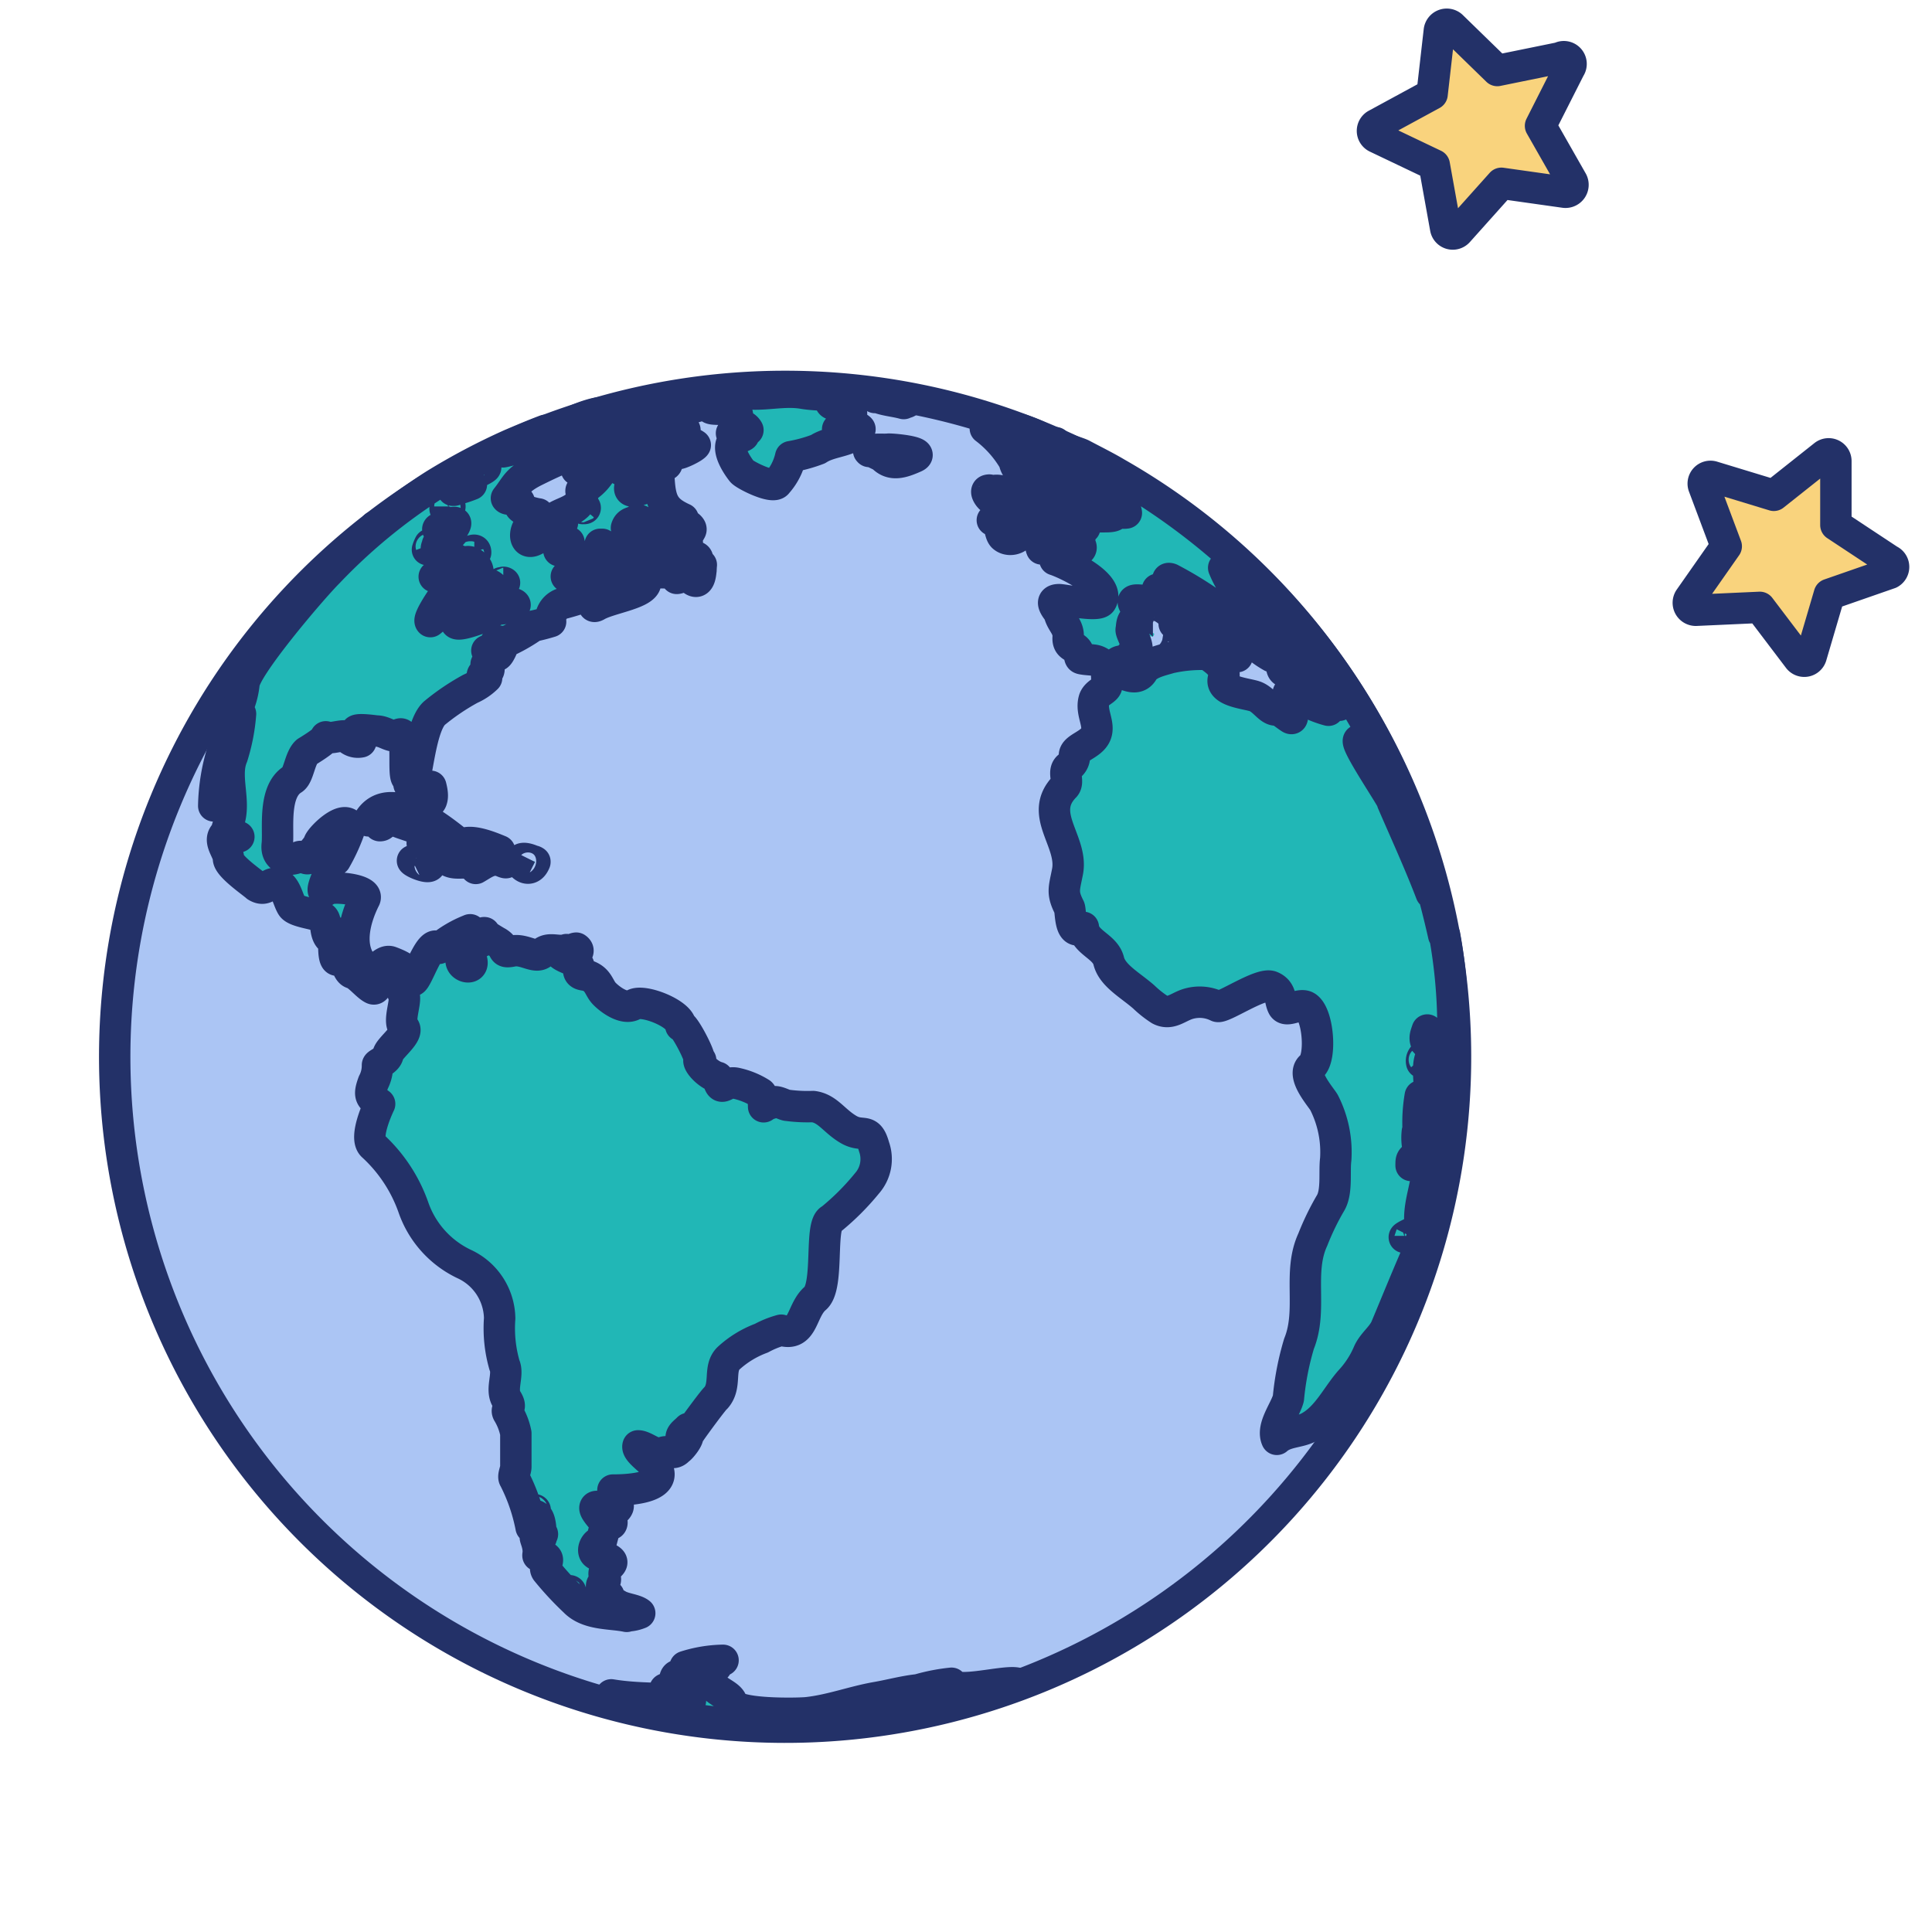
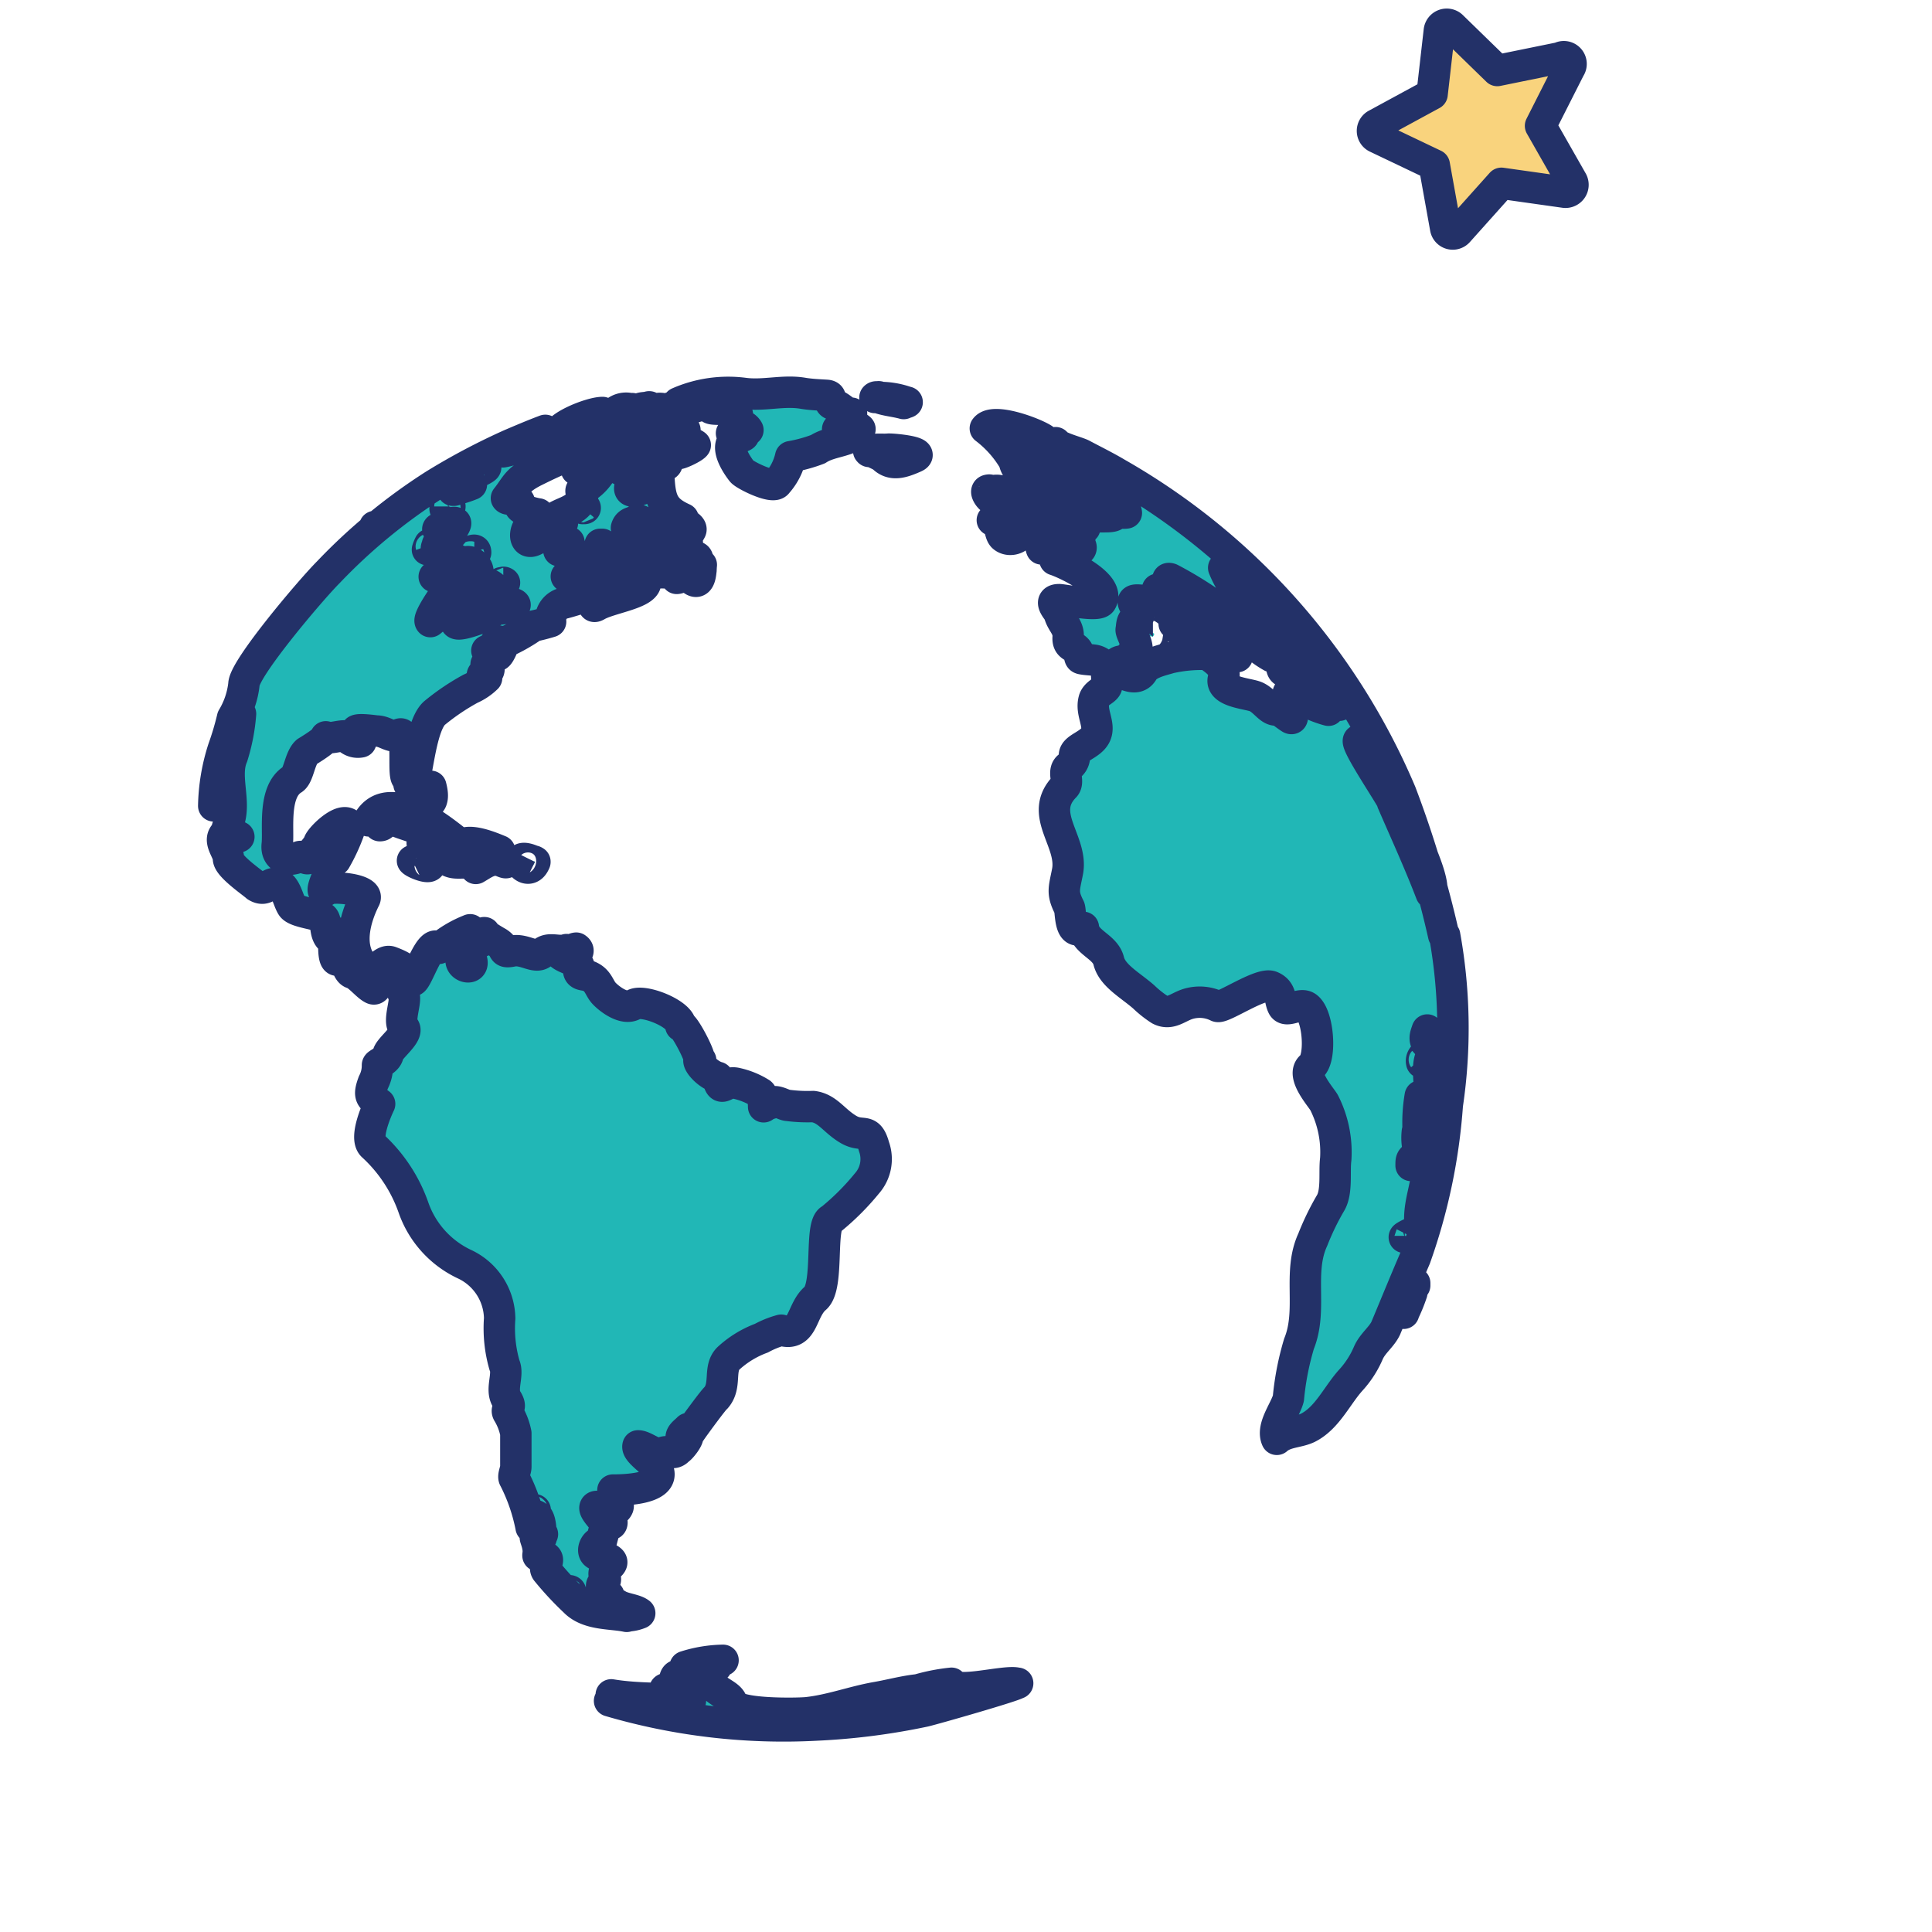
<svg xmlns="http://www.w3.org/2000/svg" viewBox="0 0 80 80">
  <defs>
    <style>.cls-1{fill:none;}.cls-2{fill:#abc5f4;}.cls-2,.cls-3,.cls-4{stroke:#233168;stroke-linejoin:round;stroke-width:1.3px;}.cls-2,.cls-3{stroke-linecap:round;}.cls-3{fill:#21b7b6;fill-rule:evenodd;}.cls-4{fill:#f9d37d;}</style>
  </defs>
  <g id="レイヤー_2" data-name="レイヤー 2">
    <g id="レイヤー_1-2" data-name="レイヤー 1">
-       <rect class="cls-1" width="80" height="80" />
-       <path class="cls-2" d="M60.27,43.71A27.76,27.76,0,1,1,32.51,16,27.76,27.76,0,0,1,60.27,43.71Z" />
      <path class="cls-3" d="M26,66.91a1.53,1.53,0,0,0,.49-.11c-.2-.16-.65-.18-.91-.34,0,0-.84-.51-.65-.08,0,.1.21,0,.28.06-.1.16-.15.11,0,.18s-1-.52,0-.55c-.66-.6,0-.41-.17-.79s.56-.5.18-.72c-.18-.1-.38-.08-.56-.21s0-.53.23-.49c0,0,.15-.6.2-.7s-.56-.63-.44-.76.78.39.94,0c.06-.15-.23-.54-.21-.7.29,0,2.19,0,1.87-.83-.12-.3-.91-.75-.83-1,.28,0,.74.44,1,.29s.44.14.69-.15c.05,0,.47-.5.35-.59s-.2.07-.21.23c-.15-.21.11-.35.25-.5l.09.13c.16-.24,1-1.38,1.06-1.4.45-.52.08-1.22.52-1.64a4.15,4.15,0,0,1,1.36-.83,3.8,3.8,0,0,1,.82-.33c.93.29.82-.82,1.41-1.32s.16-3.07.65-3.27A10.31,10.31,0,0,0,35.9,49a1.52,1.52,0,0,0,.29-1.52c-.23-.83-.47-.36-1.07-.72s-.85-.86-1.45-.94a6.27,6.27,0,0,1-1.06-.05c-.15,0-.54-.28-.69-.08a.91.91,0,0,0-.3.14s0-.45-.12-.56a3.18,3.18,0,0,0-1-.41c-.51-.13-.64.48-.78-.25-.42-.11-.85-.61-.77-.73s-.67-1.54-.76-1.4c0-.5-1.56-1.12-1.95-.88s-1-.23-1.22-.46-.23-.55-.64-.72c-.18-.08-.48,0-.41-.34s-.76-.38-.84-.69a.75.75,0,0,0,.33-.07c-.33.12-.72-.12-1,.14s-.74-.18-1.24-.08-.21-.11-.62-.36c.17.1-.75-.42-.54-.4-.19,0,0,.31-.18.39s-.63.2-.41.6c.37.74-.77.39-.23-.11.09-.09.12-1,.23-1a4.63,4.63,0,0,0-1.3.77c-.33-.53-.89,1.33-1.08,1.34-.1-.45-.54-.64-.91-.78s-.66.65-1.07.23c-.76-.76-.43-2,0-2.85.17-.4-1.38-.53-1.57-.37-.38.31.06-.63.05-.6,0-.38.14-.64.3-.63a7.53,7.53,0,0,0,.62-1.38c-.23-.54-1.21.42-1.3.66s-.29.36-.38.58-.27-.05-.42,0c-.42.23-1,.11-.93-.5s-.19-2.19.64-2.7c.25-.15.29-.88.58-1.14,0,0,.87-.52.79-.62.12.13.78-.13.87,0a.59.59,0,0,0,.58.21s.07-.32.07-.33-.27,0-.26-.12.81,0,.84,0c.37,0,.65.33.92.15.43-.29.16,1.61.33,1.79s0,.33.21.31.32-2.47.95-3a9.48,9.48,0,0,1,1.48-1,2.25,2.25,0,0,0,.67-.45c0-.08-.1-.17-.18-.09,0-.15.22-.06.27-.22s-.13-.21-.11-.26.16-.32.1-.28a.06.06,0,0,1,0,0c.26,0-.05-.24-.07-.28.34.17.2-.37.52-.39-.23.09-.19.36-.15.51.06.35.37-.48.34-.45a7,7,0,0,0,1.12-.62c-.07,0-.16,0-.25,0a8.13,8.13,0,0,0,1.06-.25.71.71,0,0,1,.57-.77,13.57,13.57,0,0,0,1.88-.66c-.09.2.05,0,.21.12-.19-.5-1.24.93-.74.64s1.84-.47,2-.88a2.33,2.33,0,0,1-.09-.29c-.35,0-.39.43-.82.43-.78,0-.31-.49-.47-.71a.37.37,0,0,1-.36-.11c.08,0,1.05-.25.54-.36-.83-.18-1.38.75-2.07.72a6.12,6.12,0,0,1,1.83-1.06c.66-.08,1.57.24,2.15-.17s.87-.1,1.17-.68c.09-.16-.38-.36-.5-.39,0-.05.16,0,.19-.09-.77-.35-.94-.7-1-1.59-.4.28-1.73.9-1-.1-.25-.11-1.06-.78-1.37-.32a2,2,0,0,1-.6.67c-.53.24-.06.19-.24.54-.3.59-1,.5-1.36,1-.21.33-.28.55-.62.7s-.4-.22-.26-.49c.11.12.2.13.29,0s-.16-.07-.21-.12a2.52,2.52,0,0,1,.37-.49c-.05,0-.79-.15-.77-.35.05-.4-.46-.18-.55-.3.4-.5.4-.74,1.18-1.13.27-.13,1.77-.9,2-.71,0,.18-.22.14-.32.23a1.88,1.88,0,0,0,1,0s-.3-.45-.17-.55a2.44,2.44,0,0,0,.47,0c.24-.06.5-.09.64-.34a1.5,1.5,0,0,1,1.1-.39c1,.59-1.41,1.21-1.43,1.15,0,.17.71-.12.87.33,0,.11.79.35.87.25s-.22-.33-.23-.4c.78.38.74.19.61-.34s.46,0,.5.05.66-.24.73-.35c-.19-.14-.52-.14-.68-.32s.41-.19.21-.36-.62-.14-.49-.53a.51.51,0,0,0-.38.05c0,.08.11,0,.14.06a.76.76,0,0,1-.42.09c0-.07.17-.07.18-.2-.41-.05-.62.2-1,.3.1-.14.27-.18.4-.29a2,2,0,0,0-1.06.44.88.88,0,0,1,.12.15,4.15,4.15,0,0,1-1,.5c.06-.24.31-.18.39-.35a.86.86,0,0,0-.36.08,2.58,2.58,0,0,0,.68-.57c-.63-.07-.9.75-1.49.63.12-.14.37-.07.46-.29-.22,0-1.06.59-1.2.29a11.1,11.1,0,0,0,1.69-.85c-.1,0-.22.1-.31,0,.07-.08.2-.09.28-.18-.5,0-2,.61-1.88,1a.58.58,0,0,1-.64.1c.09-.15.42-.15.15-.36-.48.18-.95.38-1.42.58A27.11,27.11,0,0,0,18,20.07a23.5,23.5,0,0,0-4.4,3.62c-.73.73-3.5,4-3.5,4.65a3.43,3.43,0,0,1-.47,1.38A11.68,11.68,0,0,1,9.25,31a8.17,8.17,0,0,0-.4,2.37c.23-.17.7-3.95,1.11-3.81a7.82,7.82,0,0,1-.34,1.76c-.34.79.11,1.76-.11,2.59,0,.08-.14.5-.15.58-.38.3.1.74.1,1.06s1,1,1.16,1.15c.41.25.5-.19.86-.11s.44.68.61.94,1.16.32,1.31.49,0,.82.43.92c0,0,0-.3.05-.33s.39.38.3.47a.34.34,0,0,1-.35-.14c0,.06-.06,1,.2.79l0-.17c.35.16.32.67.57.74s.59.52.84.64.17-.8.61-.85.54.89.67,1.11-.25,1.09,0,1.34-.61.86-.65,1.12-.45.38-.44.45a1.49,1.49,0,0,1-.17.71c-.21.57-.11.62.26.89,0,0-.68,1.39-.28,1.74A6.28,6.28,0,0,1,17.12,50a4.07,4.07,0,0,0,2.1,2.34,2.52,2.52,0,0,1,1.47,2.25,5.51,5.51,0,0,0,.2,1.94c.18.4-.17,1,.09,1.41s-.05.35.05.56a2.59,2.59,0,0,1,.33.85c0,.44,0,.95,0,1.39,0,.14-.13.39-.06.49a7.56,7.56,0,0,1,.69,2c0,.1.45,0,0-.44.48-.27.39.87.42.88-.44-.15-.16,0-.12.53,0,.33-.09.17.18.23.43.1,0,.39.16.62a12.87,12.87,0,0,0,1.16,1.25c.56.58,1.5.49,2.16.63Zm1.81-45.24a1.22,1.22,0,0,1-.5.21C27.46,21.7,27.64,21.73,27.83,21.67Zm-1.45-.13a.27.27,0,0,1,.26.1s-.59.07-.68.22c.08-.26.29-.21.42-.32C26.44,21.62,26.25,21.65,26.38,21.54Zm-1.45,1c.12,0-.18,0,0,0Zm-.8-1.52c.05-.06.1-.05.12,0s-.09.05-.12,0S24.12,21.09,24.13,21.05Zm-.8,2.37Zm.24-.92c-.77.73-.17,0-.4.24,0,0,0,0,0,0s.39-.25.41-.26S23.44,22.53,23.57,22.5Zm-.28-.85c-.14.16-.14.16-.34.12C23.06,21.71,23.19,21.73,23.29,21.65Zm3.45-2.73h-.18c.25-.21.2,0,.18,0Zm.56-.37c-.09.1-.21,0-.32.09C27.09,18.42,27.11,18.42,27.3,18.55Zm-3.13.26a.32.32,0,0,1,.23-.09c.07.11-.48.18-.23.09C24.2,18.75,24.14,18.82,24.17,18.81ZM24,18.65q.13.06,0,.12t0-.12ZM20,25.55s-1.21.49-1.12.19c0,.1.42-.34.33-.3a6.16,6.16,0,0,1,1.15-.09.87.87,0,0,1-.36.2C19.71,25.66,20.1,25.51,20,25.55Zm1-.6c1,.1-.59.4-.77.23A1,1,0,0,1,21,25Zm-.16-6.25a2.81,2.81,0,0,1,.9-.38,2.17,2.17,0,0,1-.91.39Zm.05,5.43a.08.08,0,0,1-.13,0c.07,0,.12,0,.13,0S20.83,24.09,20.84,24.13Zm-.29.61Zm-.3-.52c.37.18.16.74-.16.3a1.22,1.22,0,0,1-.71.76.36.36,0,0,0,.09-.34c-.07-.07-.23.11-.31.11s.66-1.07.14-.71a17.52,17.52,0,0,1-1.53,1.4c-.11-.12.56-1.1.61-1.13A2.08,2.08,0,0,1,20.25,24.22Zm-.7-4.67c.05,0,.46-.27.51-.21s-.65.36-.69.36.12-.11.18-.15S19.49,19.59,19.55,19.55Zm.09,3.28s-.16.33-.26.2.23-.34.26-.2S19.63,22.79,19.64,22.83Zm-.89-2.53c.05,0,.7-.41.72-.24A5,5,0,0,1,18.75,20.3Zm-.17.67c0,.08-.08.12-.17.11S18.5,21,18.58,21Zm-.46,1.57c.09-.06.31-.4.2-.54.06.07-.39-.05-.19-.13s.6-.3.68-.22-.64,1-.79,1.05a.24.24,0,0,1,.1-.16C18.25,22.45,18.08,22.58,18.12,22.54Zm.45,1c.56-.18.76-.5,1.1-.07.13.16.11.57-.2.48.09,0-.91-.07-.72-.18a1,1,0,0,1-.82.11,3.92,3.92,0,0,1,.64-.34Zm-.78-1c.05.13,0,.2-.14.22A1.4,1.4,0,0,1,17.79,22.54Zm-8,12.11c-.26,0,.2,0,0,0ZM13,37Zm7.85,2.59Zm1.29,23c-.23,0,.11-.17,0,0Zm1.41,3.39c-.1,0-.1-.09,0-.11s.11.08,0,.11S23.62,66,23.58,65.94Zm1,.44q-.15,0,0-.12t0,.12S24.61,66.37,24.58,66.38Zm-2.12-2.85h0S22.47,63.51,22.46,63.53ZM25,17.33h0ZM15.52,21.8h0Zm.26-.22Zm44,17.15h0A43.53,43.53,0,0,0,58,32.82,27.61,27.61,0,0,0,46.25,19.6c-.47-.28-1-.54-1.45-.78-.22-.11-1-.3-1.09-.49,0,.08.44.31.5.37a5.44,5.44,0,0,1-1.08-.46s.08,0,.07-.06c-.44-.28-2.08-.88-2.4-.44A4.61,4.61,0,0,1,42,19.1c.06.47.81,1,1.28,1.13.67.23.17-.07.45-.23s.34.3.52.22c0,0,0,0,0,0l-.15-.27c-.05,0,1.2,1.29,1.35,1a2.93,2.93,0,0,0-.72-1.07c-.31-.3-.81-.32-1.15-.62-.17-.14-.8-.61-.87-.82.84,0,1.8,1.8,2.64,1.11L45,19.28c.16,0,.86.27.62.56-.66-.11.57.57.59.64s-.21-.1-.32-.11c0,.23.71.47.75.87-.39.06-.22-.24-.48.08-.08.1-.44.07-.63.08-.46,0-1-.74-1.31-1a1.65,1.65,0,0,0,.87.95c.23.13-.33.19-.33.39,0,0,.16.07.16.11s-.13-.09-.16-.11a3.27,3.27,0,0,1-.09.75c.38.44-.5.31-.52.33s.21.15.24.29a2.45,2.45,0,0,0-.71.07c.36.11,2.35,1,1.92,1.72-.14.23-1.49-.06-1.74-.07-.52,0,0,.5,0,.56.09.4.4.57.37,1s.31.33.42.61,0,.26.28.3c.45.05.46,0,.83.28s.37-.2.69-.21c.79,0,.11-.19.49-.3s-.13-.86-.1-1,0-.41.23-.48-.11-.52-.14-.64c-.07-.32,1.11.28,1-.55a12.43,12.43,0,0,1,2,1.18,3.54,3.54,0,0,1,1,.79c.32.42-.47.25-.51.37s.69.46.81.45a5.67,5.67,0,0,0-.1-.57c0-.29-.47-.58-.44-.82A.71.71,0,0,1,51,26c-.4-.49-1-.54-1.5-.9-.27-.22-.61-.4-.88-.63,0,0-.48-.62-.15-.5a15.45,15.45,0,0,1,1.65,1,2.4,2.4,0,0,1,.85.73,5.92,5.92,0,0,0,.93.94,4,4,0,0,0,.76.55,6.11,6.11,0,0,0-.29-.67c-.15-.24-.77-.38-.77-.74.14,0,.16-.14.46-.13-.16,0,.19-.23.17-.2a4.32,4.32,0,0,1-1.56-1.94c.16,0,.25.22.42.11a.58.58,0,0,1-.06-.34c.05.05.59.51.48.61a.56.56,0,0,1-.39-.19c.08.27.35.28.46.47,0-.08,0-.14,0-.22a3.27,3.27,0,0,1,1.57,1.48c-.2,0-.61-.42-.74-.31a.33.33,0,0,0,0,.32.37.37,0,0,0-.18,0,.32.32,0,0,1,.13.24l-.23.07c.06.27,1.47,1.61,1.57,1.47s-.06-.18,0-.2.29.3.41.23-.1-.19,0-.24,1.06,1.55,1.16,1.74c.4.77.14.3-.17.41a.54.54,0,0,0-.09.25,4.38,4.38,0,0,1-1.43-.68c-.64-.46.2,1.24-.16,1s-.35-.3-.62-.33-.49-.45-.85-.57-1.44-.2-1.29-.73-.45-.82-.65-1a5.9,5.9,0,0,0-1.57.14c-.36.11-.91.22-1.11.55-.34.61-1.11-.19-1.43-.06-.16.06,0,.56-.09.72s-.44.26-.51.54c-.14.52.26,1,.07,1.43s-.88.54-.88.86a.5.5,0,0,1-.2.44c-.33.19,0,.63-.2.85-1.13,1.15.37,2.27.11,3.54-.14.71-.23.86.08,1.47.07.16,0,1.27.58.82.07.64.9.78,1.05,1.39s.89,1,1.45,1.49a4.34,4.34,0,0,0,.67.53c.45.23.76-.13,1.2-.25a1.66,1.66,0,0,1,1.18.11c.21.1,1.8-1,2.23-.82s.34.55.48.82.65-.12.94,0c.52.23.68,2.14.24,2.49s.42,1.29.53,1.5A4.53,4.53,0,0,1,55.31,48c-.07.53.07,1.37-.23,1.84a10.82,10.82,0,0,0-.72,1.49c-.63,1.36,0,2.9-.57,4.31a11.58,11.58,0,0,0-.44,2.26c-.12.48-.71,1.19-.48,1.7.36-.32.88-.28,1.29-.48.81-.41,1.21-1.36,1.8-2A4,4,0,0,0,56.67,56c.18-.39.54-.64.71-1,.42-1,.8-1.94,1.22-2.91a23.87,23.87,0,0,0,1.33-6.34A21.64,21.64,0,0,0,59.82,38.73Zm-2.1-5.51c-.11-.28-1.59-2.45-1.42-2.57s3.36,5.47,3,6.34c-.49-1.28-1.06-2.52-1.6-3.77C57.71,33.21,57.83,33.48,57.72,33.22Zm1.36,9.9c-.06-.16,0-.29.06-.47C59.21,42.84,59.1,43,59.08,43.12Zm-.17.88a.28.28,0,0,1,.05-.24C59,43.85,59,43.92,58.91,44Zm-.52,7.18-.18.06c-.1,0,.19-.14.21-.15s0,.07,0,.09S58.4,51.16,58.39,51.18Zm.08-2.92c0-.26,0-.27.27-.44C58.68,48,58.5,48.09,58.47,48.26Zm.3-1.35a6.5,6.5,0,0,1,.08-1.53c0,.82.06,1.66,0,2.48a2.15,2.15,0,0,1-.12-1C58.76,46.73,58.77,47.08,58.77,46.91Zm.43,1.55a4.57,4.57,0,0,1-.37,2c0-.75.31-1.43.32-2.18a.2.2,0,0,1,.05.18Zm.35-4.53c-.13.53,0,.69-.33,1,0-.4-.14-1.15.27-1.39a.67.67,0,0,1,.06.4C59.49,44.14,59.58,43.77,59.55,43.93ZM42.12,69.7c0,.08-3.49,1.08-3.85,1.16a27.76,27.76,0,0,1-4.46.57,25.57,25.57,0,0,1-8.57-1,4.9,4.9,0,0,0,1.14.16c-.35-.21-.77-.14-1.07-.41,1.14.19,2.23.11,3.28.24-.11-.15-1.07-.38-1.06-.47s.87,0,.9-.06c.35-.27-.55-.24-.47-.43s.27,0,.36-.08,0-.28.05-.37a5.43,5.43,0,0,1,1.57-.26c-.17.1-.35,0-.28.26-.14,0-.57,0-.6.18a5,5,0,0,1,.49.62c.16.25.71.4.76.7.09.5,2.72.45,3.11.41,1-.11,1.9-.46,2.87-.63.58-.1,1.15-.26,1.73-.32a7.78,7.78,0,0,1,1.38-.27c.14.47,2.24-.14,2.72,0Zm16-15.32a8.86,8.86,0,0,1,.34-.85A6.85,6.85,0,0,1,58.11,54.38Zm.46-1.15,0-.1S58.58,53.2,58.57,53.23ZM28.21,16.9c-.15,0-.3,0-.46,0,.08-.08.55-.09.34-.22a5.13,5.13,0,0,1,2.72-.39c.83.11,1.65-.15,2.47,0,.33.05.61.06.94.08s0,.33.29.38.57.45.75.36c0,.3-.15.09,0,.38,0,.06.36.25.35.28s-1,0-.92,0,0,.14.08.12a6.76,6.76,0,0,0,.78,0c-.46.42-1.16.37-1.68.71a6.08,6.08,0,0,1-1.13.31A2.44,2.44,0,0,1,32.18,20c-.16.26-1.34-.33-1.46-.48s-.84-1.11-.2-1.36,0-.06-.23-.22c.19-.26.39-.17.68-.13a.4.4,0,0,0-.56-.15c-.07-.22.32-.42,0-.66-.15-.1-1,0-1-.12-.06-.36,1-.17,1.17-.46-.78-.16-1.61.59-2.37.48Zm14.62,5.29c.12,0-.16-.41-.23-.49a.3.3,0,0,0,.24,0,2.4,2.4,0,0,0-.93-.61c-.31.19-.69-.66-.73-.78.52-.07.85.49,1.32.72s1.85.88,1.9,1.32c0,.22-1.1.13-1.27.38-.13-.31.28-.31.27-.41s-.52-.1-.57-.09ZM28,22.6a7,7,0,0,0-1,1.07c0,.09,1,0,1.19.12,0,.12-.14.06-.17.16.13,0,.54-.25.6-.18a.32.32,0,0,1,0,.19c.44.43.4-.52.42-.57-.31,0,.07-.48-.45-.29A2.15,2.15,0,0,0,28,23c-.05-.05.43-.46.46-.52-.27-.06-.31.06-.44.16S28.07,22.57,28,22.6Zm1,1s-.06,0,0,0S29,23.63,29,23.62Zm-.22,0s.2-.1.09,0-.18.1-.09,0Zm-.69-1.13Zm-.89.89a.08.08,0,0,1,.07,0s-.13,0-.07,0ZM17.57,34.94c-.27,0,.18-.21.14-.3-.18-.42-1.44-.52-1.56-.85a.17.17,0,0,0,.11-.12c-.43-.17-.65.35-1,.32.81-1.37,2.82.2,3.62.83-.42.06-.84.06-1.27.12Zm1.05.73c-.2-.09.66-.08.78-.13-.17-.26,0-.41-.35-.51.31-.37,1.32.07,1.64.2,0,.05-.09,0-.12.07s.69.57.24.38-.76.08-1.11.28c-.27-.39-.72-.12-1.08-.29Zm23.5-14c.47.49-.26.86-.59.55-.16-.17-.07-.56-.44-.68l.3-.1c-.26-.6.61.1.73.23Zm-6.15-3c0-.1.68-.05.8-.07s1.6.11,1.1.33-.94.37-1.31,0c-.09-.08-.58-.28-.59-.3S36,18.76,36,18.66Zm12.85,7c.17,0,.57.63.5.73-.19.3-.5-.46-.7-.57A1.56,1.56,0,0,0,48.82,25.64Zm-22-8.55c.48-.36.59-.16,1.19-.1a1.5,1.5,0,0,1-1.19.1C27,17,27.4,17.2,26.86,17.09Zm10.6-.41c-.36-.1-.73-.12-1.07-.25a3.27,3.27,0,0,1,1.19.19c.1,0-.15.05-.12.06C37.1,16.58,37.49,16.68,37.46,16.68Zm-1.07-.25h-.12a.08.08,0,0,1,.12,0S36.37,16.42,36.39,16.43ZM17.68,35.69a.13.13,0,0,1,.13.12c0,.2-.67-.08-.73-.17A.59.59,0,0,1,17.68,35.69Zm4.47,0c-.33.8-1.16-.57,0,0C22.1,35.79,22,35.58,22.15,35.68Zm1.29,3.92h0a.06.06,0,0,1,.06,0Zm.11,0s.09-.33.31-.35c.24.16-.18.36-.31.35Zm2.63-22.66c-.22.15-.48,0-.72.13a.7.7,0,0,1,.72-.13C26,17.07,26.14,16.91,26.18,16.92ZM17.84,33.19c-.09-.33-.21-.34,0-.63.08.31.08.5,0,.63C17.81,33.06,17.93,33.06,17.84,33.19ZM25.74,23a1,1,0,0,1,.69.24A.72.72,0,0,1,25.74,23Zm23,2.56h0c-.07,0-.52-.3-.34-.45S48.7,25.48,48.72,25.52Zm4.66,2.32c-.09-.09-.27,0-.32-.21.16.08.33,0,.48.16,0,0-.11.1-.16.05ZM26.57,17.07c0-.07-.12,0-.17-.08.13-.14.31-.09.46-.14s-.19.36-.29.22S26.6,17.11,26.57,17.07Zm-.77.17a1,1,0,0,1-.71.29A1.18,1.18,0,0,1,25.8,17.24Zm-.08,6.87a.79.79,0,0,0,.21,0c-.27.33-.59-.13-.53-.15s.31.16.32.16Zm.12-6.73a.84.84,0,0,1,.65-.17A1.06,1.06,0,0,1,25.84,17.38ZM47.56,26.3c-.22,0,.41-.23.18.06a.3.3,0,0,1-.18-.06Zm6.93,1.59a.23.23,0,0,1-.15-.31A.32.32,0,0,1,54.49,27.89ZM26.31,18.38c.09-.14.17-.17.44-.17A.5.5,0,0,1,26.31,18.38Zm-2,.93a.76.76,0,0,1-.44.14C24,19.31,24.12,19.32,24.31,19.31ZM41,20.46c0,.06,0,.1,0,.14s-.24-.26-.09-.3.08.08,0,.16ZM15.87,34.05c0,.1-.06.14-.14.14s.09-.31.14-.14S15.86,34,15.87,34.05Zm9.34,28.83a.2.2,0,0,1,.13.16c0,.24-.44-.13-.13-.16C25.26,62.87,25.14,62.88,25.21,62.88Zm-.63-43.42a.39.39,0,0,1-.24.16A.24.24,0,0,1,24.58,19.46Zm1.86.46s0,0,0,0S26.38,20,26.44,19.92ZM25.2,17.27l-.1,0A.09.09,0,0,1,25.2,17.27Zm-.11,0h0Zm-.14,0Zm0,0s.08,0,.13,0A.1.1,0,0,1,25,17.33Zm.88.05h0Zm0,0c0,.05,0,0-.08,0A.06.06,0,0,1,25.83,17.38ZM15.62,45.81c-.06,0,0,0,0,0ZM45.3,19.55c.18.05,0,0,0,0ZM41,20.61h0s0,0,0,0,0,0,0,0S41,20.62,41,20.61ZM25.74,17.42h0Zm0,0h0s0,0,0,0S25.69,17.44,25.69,17.43ZM51,26ZM29,43.91c-.09-.07.06,0,0,0S29,43.89,29,43.91ZM42.14,69.7h0s0,0,0,0Zm0,0ZM20,24.26s.27,0,.18.07-.16,0-.18-.07S20,24.31,20,24.26ZM18.33,22c-.07-.05-.06-.1.05-.15s.07.08-.05.15Z" />
-       <path class="cls-4" d="M78.25,23.74l-2.5.87L75,27.16a.3.3,0,0,1-.53.1l-1.6-2.11-2.65.12a.31.31,0,0,1-.26-.48l1.52-2.17-.93-2.48a.3.3,0,0,1,.37-.4l2.53.77,2.08-1.65a.3.3,0,0,1,.49.23l0,2.65,2.21,1.46A.3.3,0,0,1,78.25,23.74Z" />
      <path class="cls-4" d="M65,2.82,63.79,5.21l1.31,2.3a.31.31,0,0,1-.31.45l-2.62-.37-1.79,2a.3.3,0,0,1-.52-.15l-.47-2.61L57,5.69a.3.3,0,0,1,0-.54L59.3,3.9l.3-2.63a.31.31,0,0,1,.51-.19L62,2.92l2.6-.53A.3.3,0,0,1,65,2.82Z" />
    </g>
  </g>
</svg>